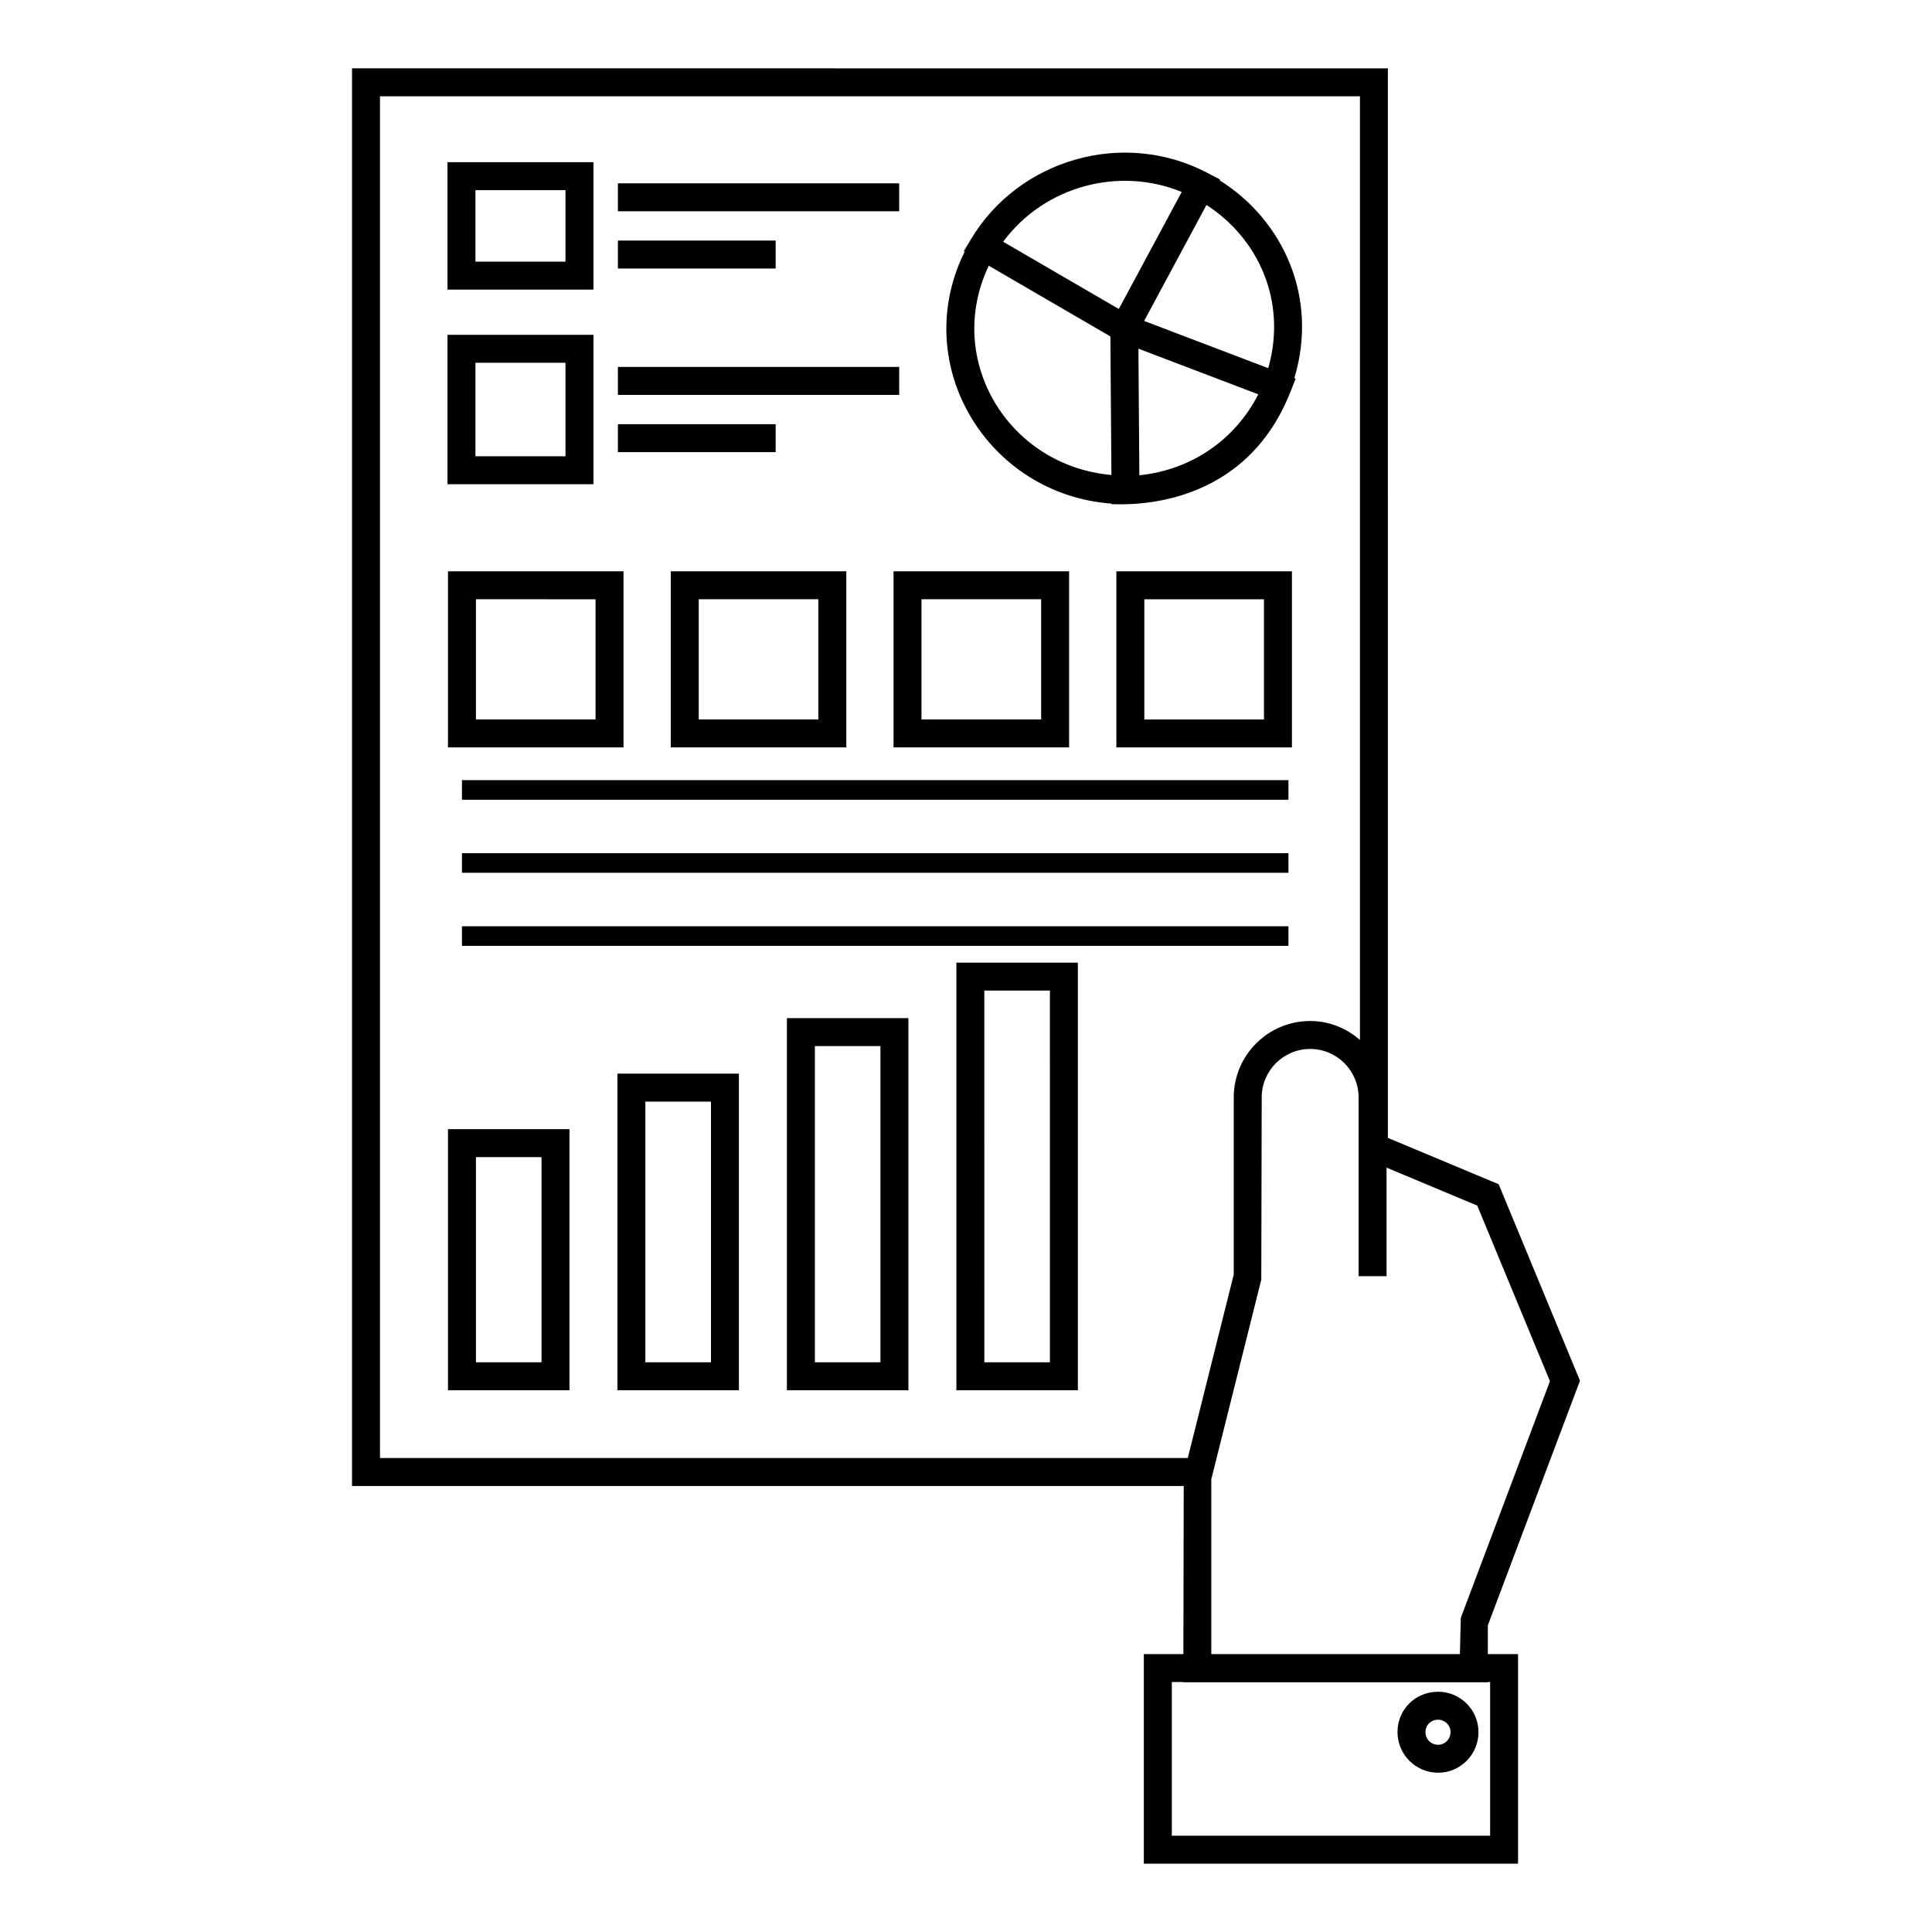
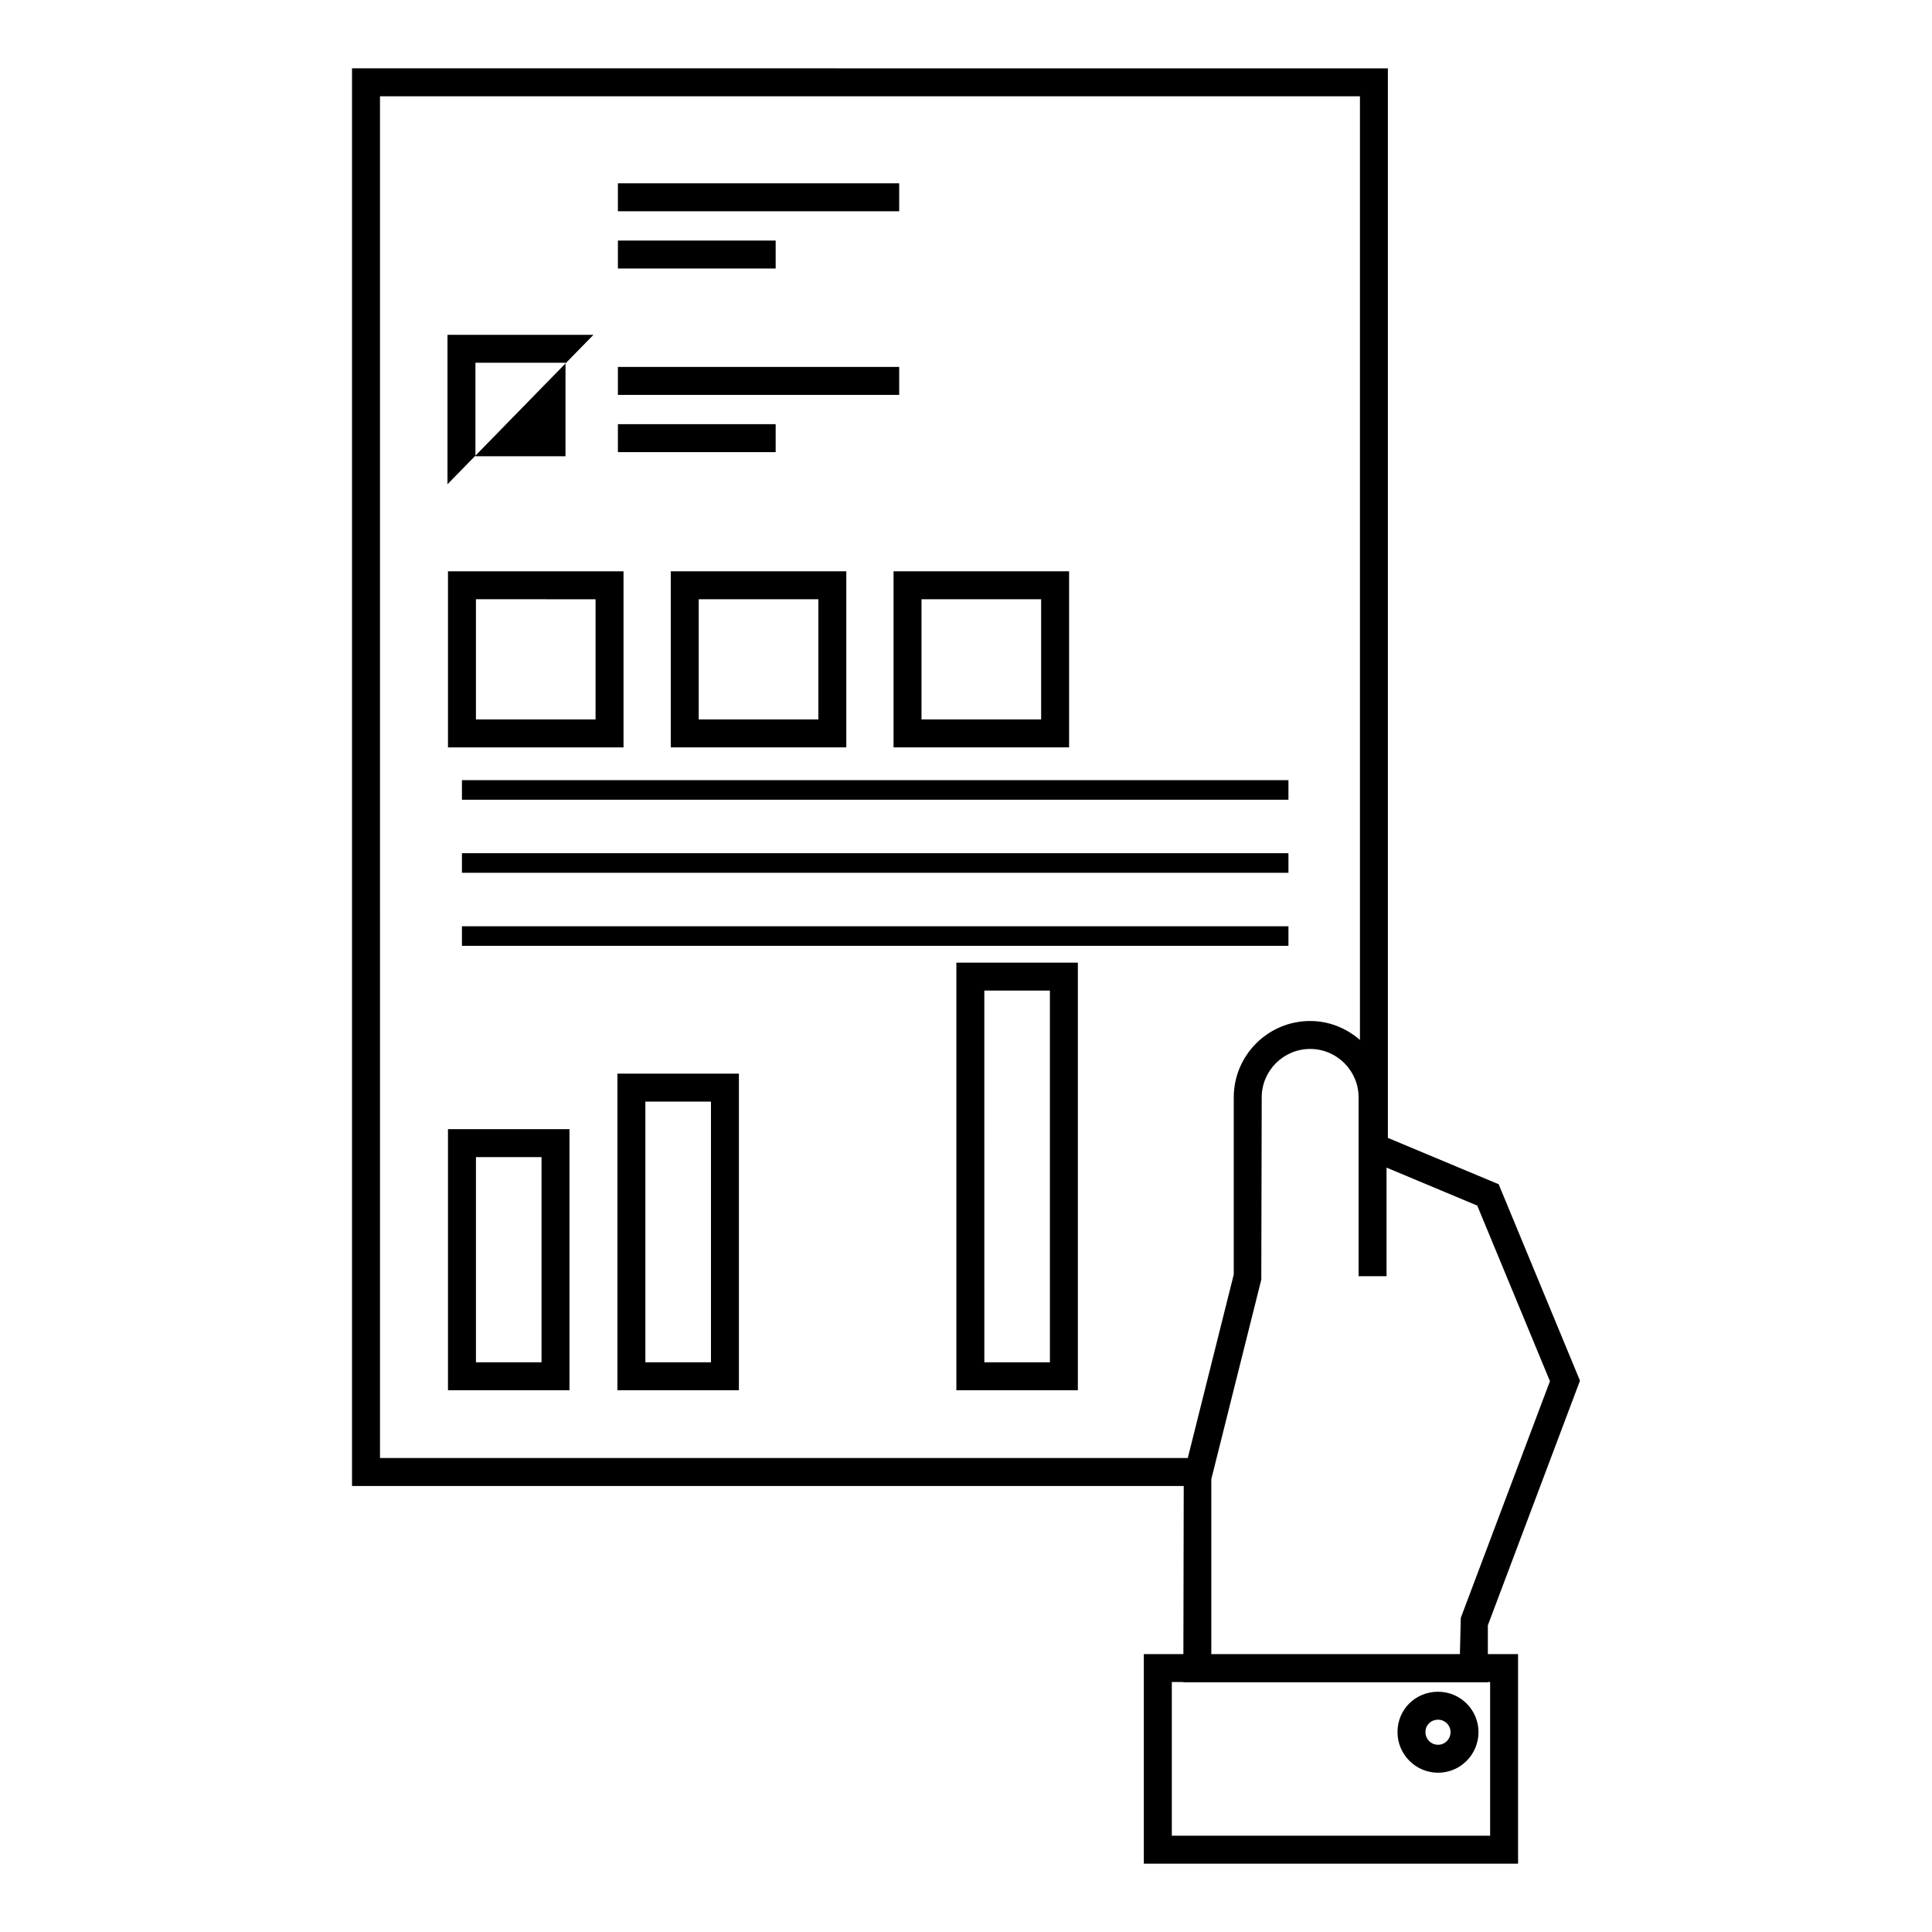
<svg xmlns="http://www.w3.org/2000/svg" fill="#000000" width="800px" height="800px" version="1.1" viewBox="144 144 512 512">
  <g>
    <path d="m525.12 592.33c-6.039 0-10.766 4.695-10.766 10.695 0 5.938 4.828 10.766 10.766 10.766 5.898 0 10.695-4.828 10.695-10.766 0-5.898-4.797-10.695-10.695-10.695zm0 14.051c-1.883 0-3.356-1.477-3.356-3.356 0-1.875 1.445-3.285 3.356-3.285 1.812 0 3.285 1.473 3.285 3.285 0 1.852-1.473 3.356-3.285 3.356z" />
    <path d="m397.45 399.11v113.32h32.195v-113.32zm24.789 105.91h-17.379l-0.004-98.504h17.379z" />
-     <path d="m352.54 512.43h32.195v-98.613h-32.195zm7.41-91.207h17.379v83.797h-17.379z" />
    <path d="m307.62 512.43h32.199v-83.902h-32.199zm7.41-76.492h17.383v69.082h-17.383z" />
    <path d="m262.72 512.43h32.195v-69.188h-32.195zm7.41-61.781h17.379v54.371h-17.379z" />
-     <path d="m301.27 186.98h-38.68v33.77h38.68zm-7.41 26.363h-23.863v-18.953h23.863z" />
-     <path d="m301.27 232.73h-38.68v39.598h38.68zm-7.41 32.188h-23.863v-24.781h23.863z" />
-     <path d="m438.59 277.46v0.172c0.746-0.238 34.312 3.367 47.398-29.805l1.375-3.488-0.344-0.133c6.426-21.387-2.938-41.848-19.789-52.41l0.113-0.211-3.305-1.738c-22.422-11.789-50.09-3.543-62.695 17.504l-1.93 3.215 0.223 0.129c-14.867 30.133 6.258 64.422 38.953 66.766zm-32.555-63.043 32.227 18.738 0.273 36.719c-27.316-2.391-44.371-30.566-32.5-55.457zm51.133-19.547-16.672 31.016-30.656-17.824c11.008-14.84 30.793-19.988 47.328-13.191zm-11.227 75.082-0.25-33.547 31.77 12.094c-6.141 12.02-17.707 20.047-31.52 21.453zm34.156-28.379-32.887-12.52 16.516-30.734c13.625 8.781 21.445 25.375 16.371 43.254z" />
+     <path d="m301.27 232.73h-38.68v39.598zm-7.41 32.188h-23.863v-24.781h23.863z" />
    <path d="m237.29 162.11v375.69h220.41l-0.09 44.551h-10.484v55.539h99.176v-55.539h-8.008v-7.625l24.418-64.828-21.551-52.066-29.355-12.281-0.004-283.44zm7.41 7.41h259.7v250.07c-3.555-3.082-8.129-5.016-13.195-5.016-11.164 0-20.246 9.082-20.246 20.246v46.934l-12.184 48.637h-214.07zm294.2 420.24v40.719h-84.355v-40.719h3.062v0.066h80.695v-0.066zm15.852-79.734-23.625 62.719-0.238 9.605h-65.879v-46.355l13.246-52.883 0.113-48.293c0-7.074 5.758-12.836 12.836-12.836 7.074 0 12.836 5.758 12.836 12.836v47.391h7.41v-28.777l24.035 10.059z" />
-     <path d="m439.85 342.07h46.523v-46.664h-46.523zm7.41-39.254h31.707v31.848h-31.707z" />
    <path d="m380.8 295.4v46.664h46.523v-46.664zm39.113 39.254h-31.707v-31.848h31.707z" />
    <path d="m321.76 295.4v46.664h46.52v-46.664zm39.113 39.254h-31.703v-31.848h31.703z" />
    <path d="m309.24 295.4h-46.52v46.664h46.52zm-7.41 39.254h-31.703v-31.848l31.703 0.004z" />
    <path d="m307.75 192.58h74.543v7.41h-74.543z" />
    <path d="m307.75 207.75h41.809v7.41h-41.809z" />
    <path d="m307.75 241.24h74.543v7.41h-74.543z" />
    <path d="m307.75 256.41h41.809v7.41h-41.809z" />
    <path d="m266.42 350.75h219.03v5.188h-219.03z" />
    <path d="m266.42 370.11h219.03v5.188h-219.03z" />
    <path d="m266.42 389.47h219.03v5.188h-219.03z" />
  </g>
</svg>